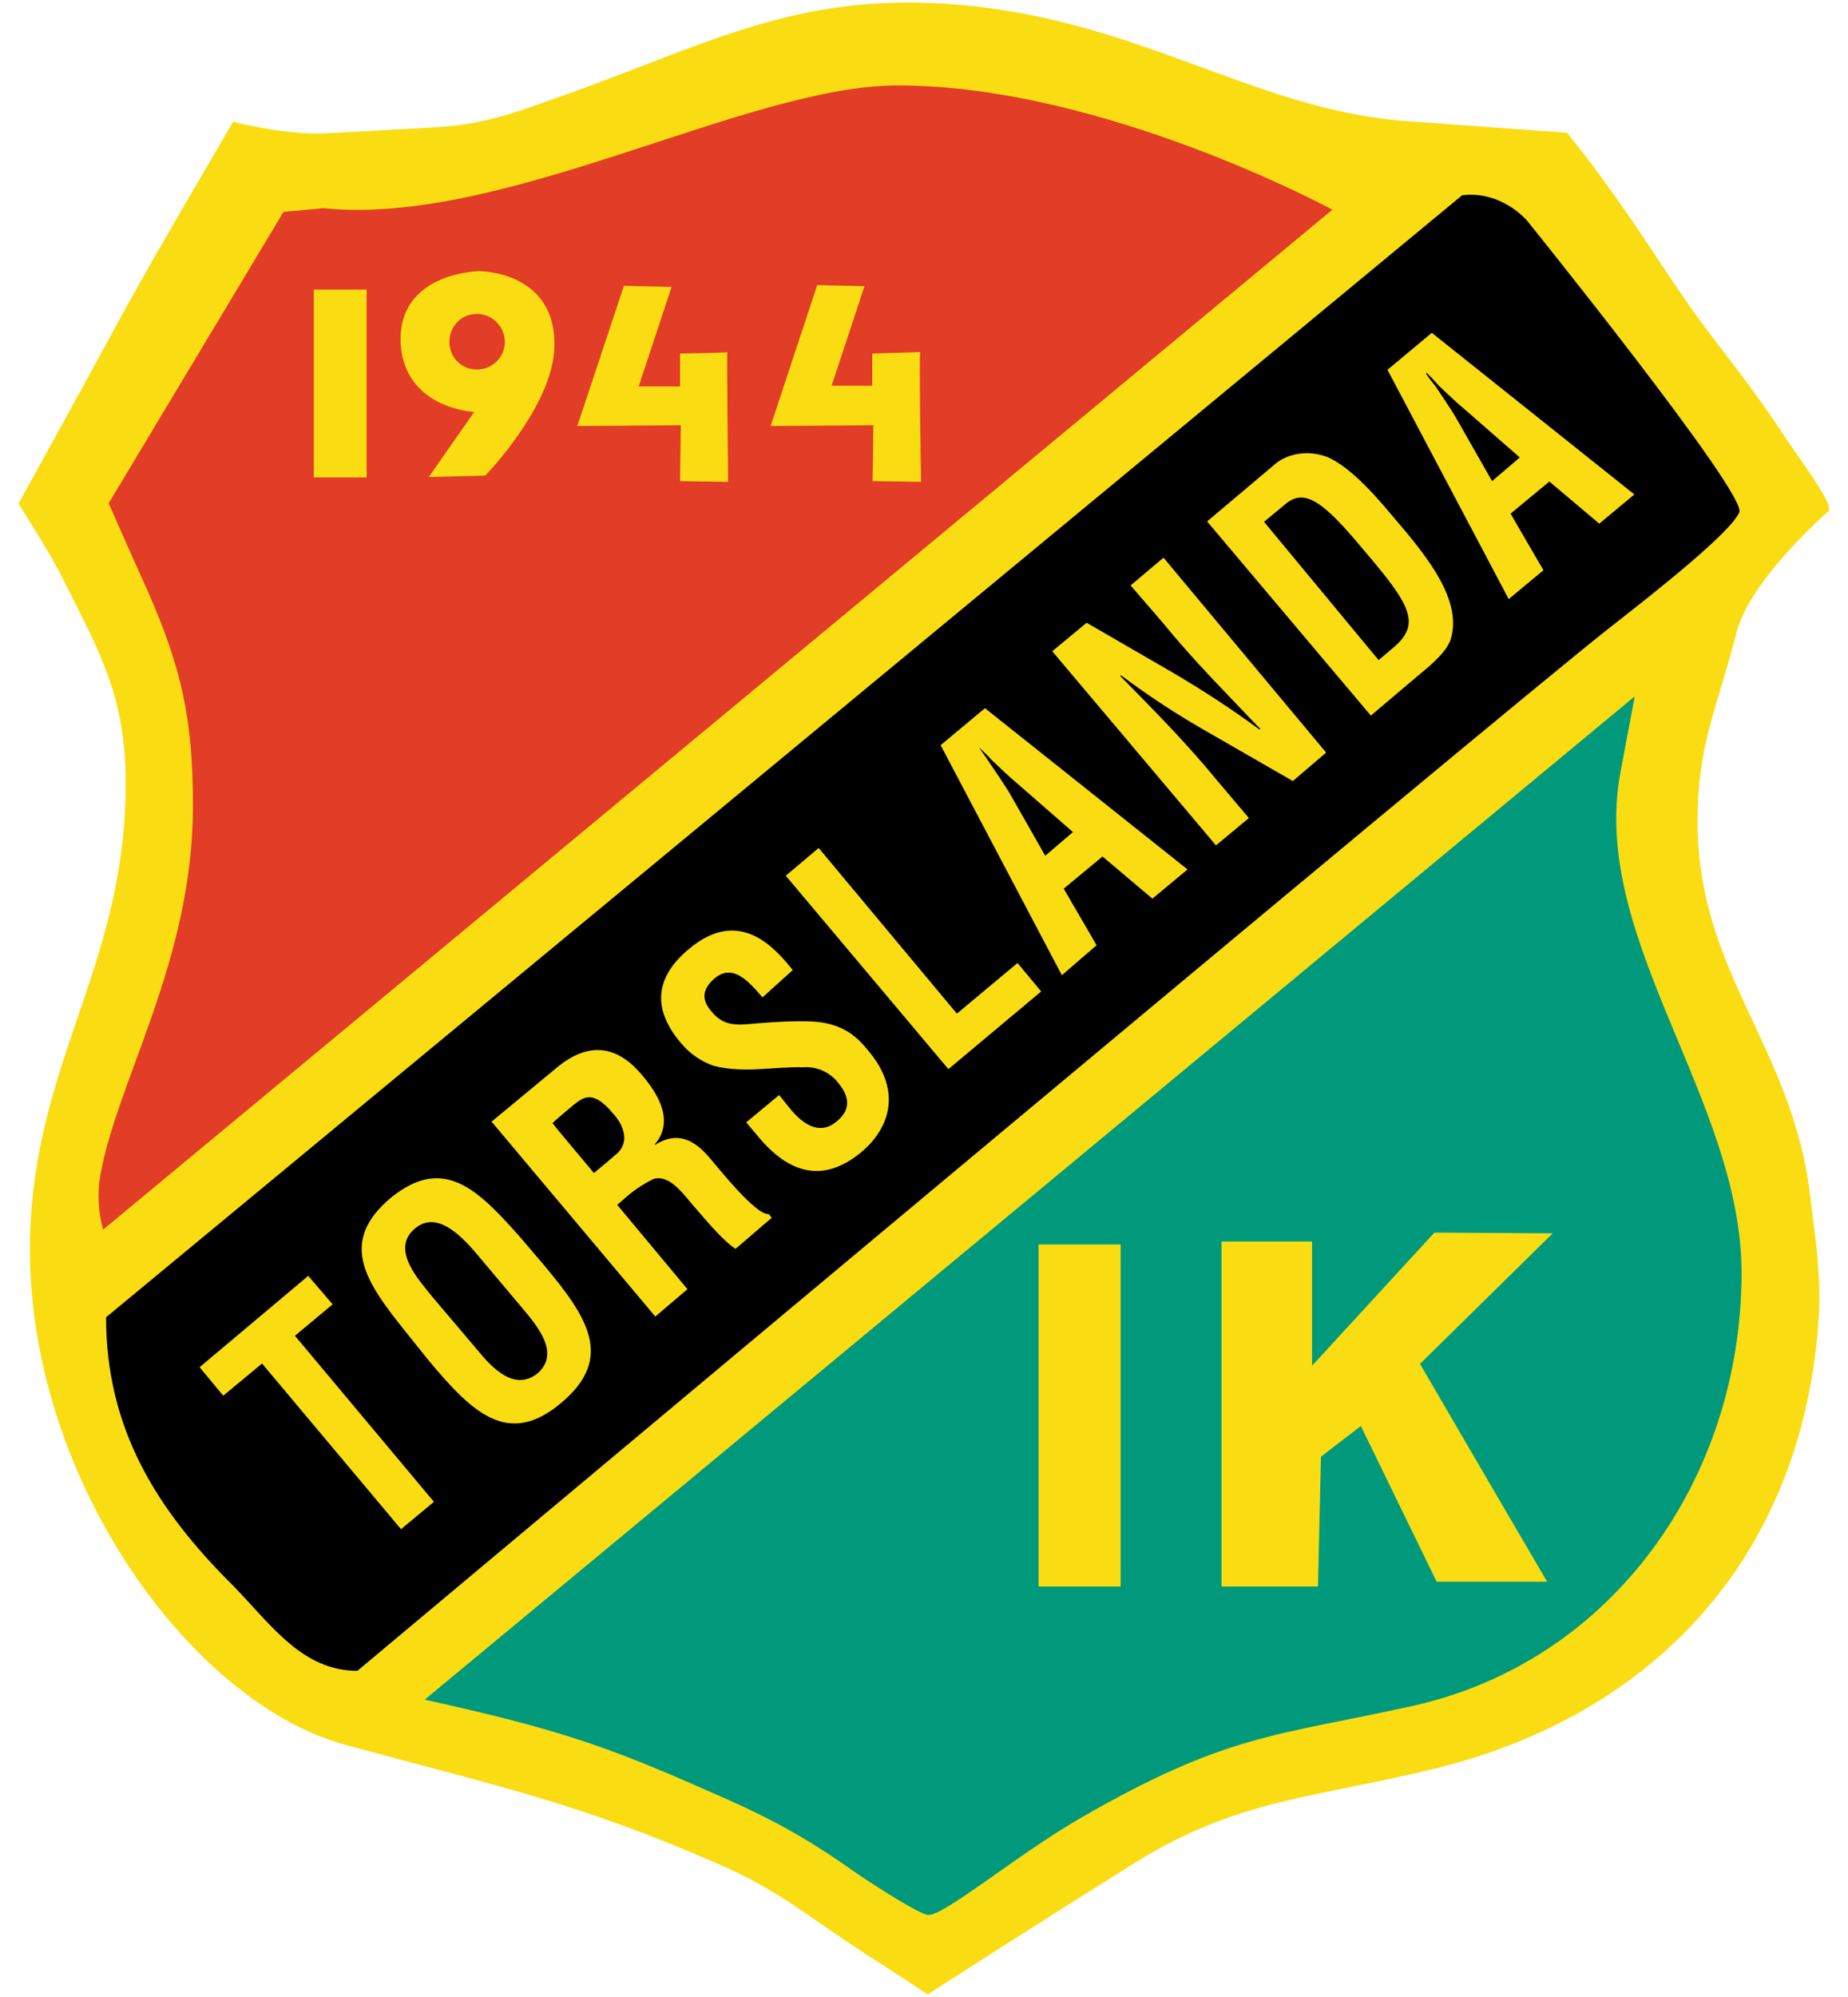
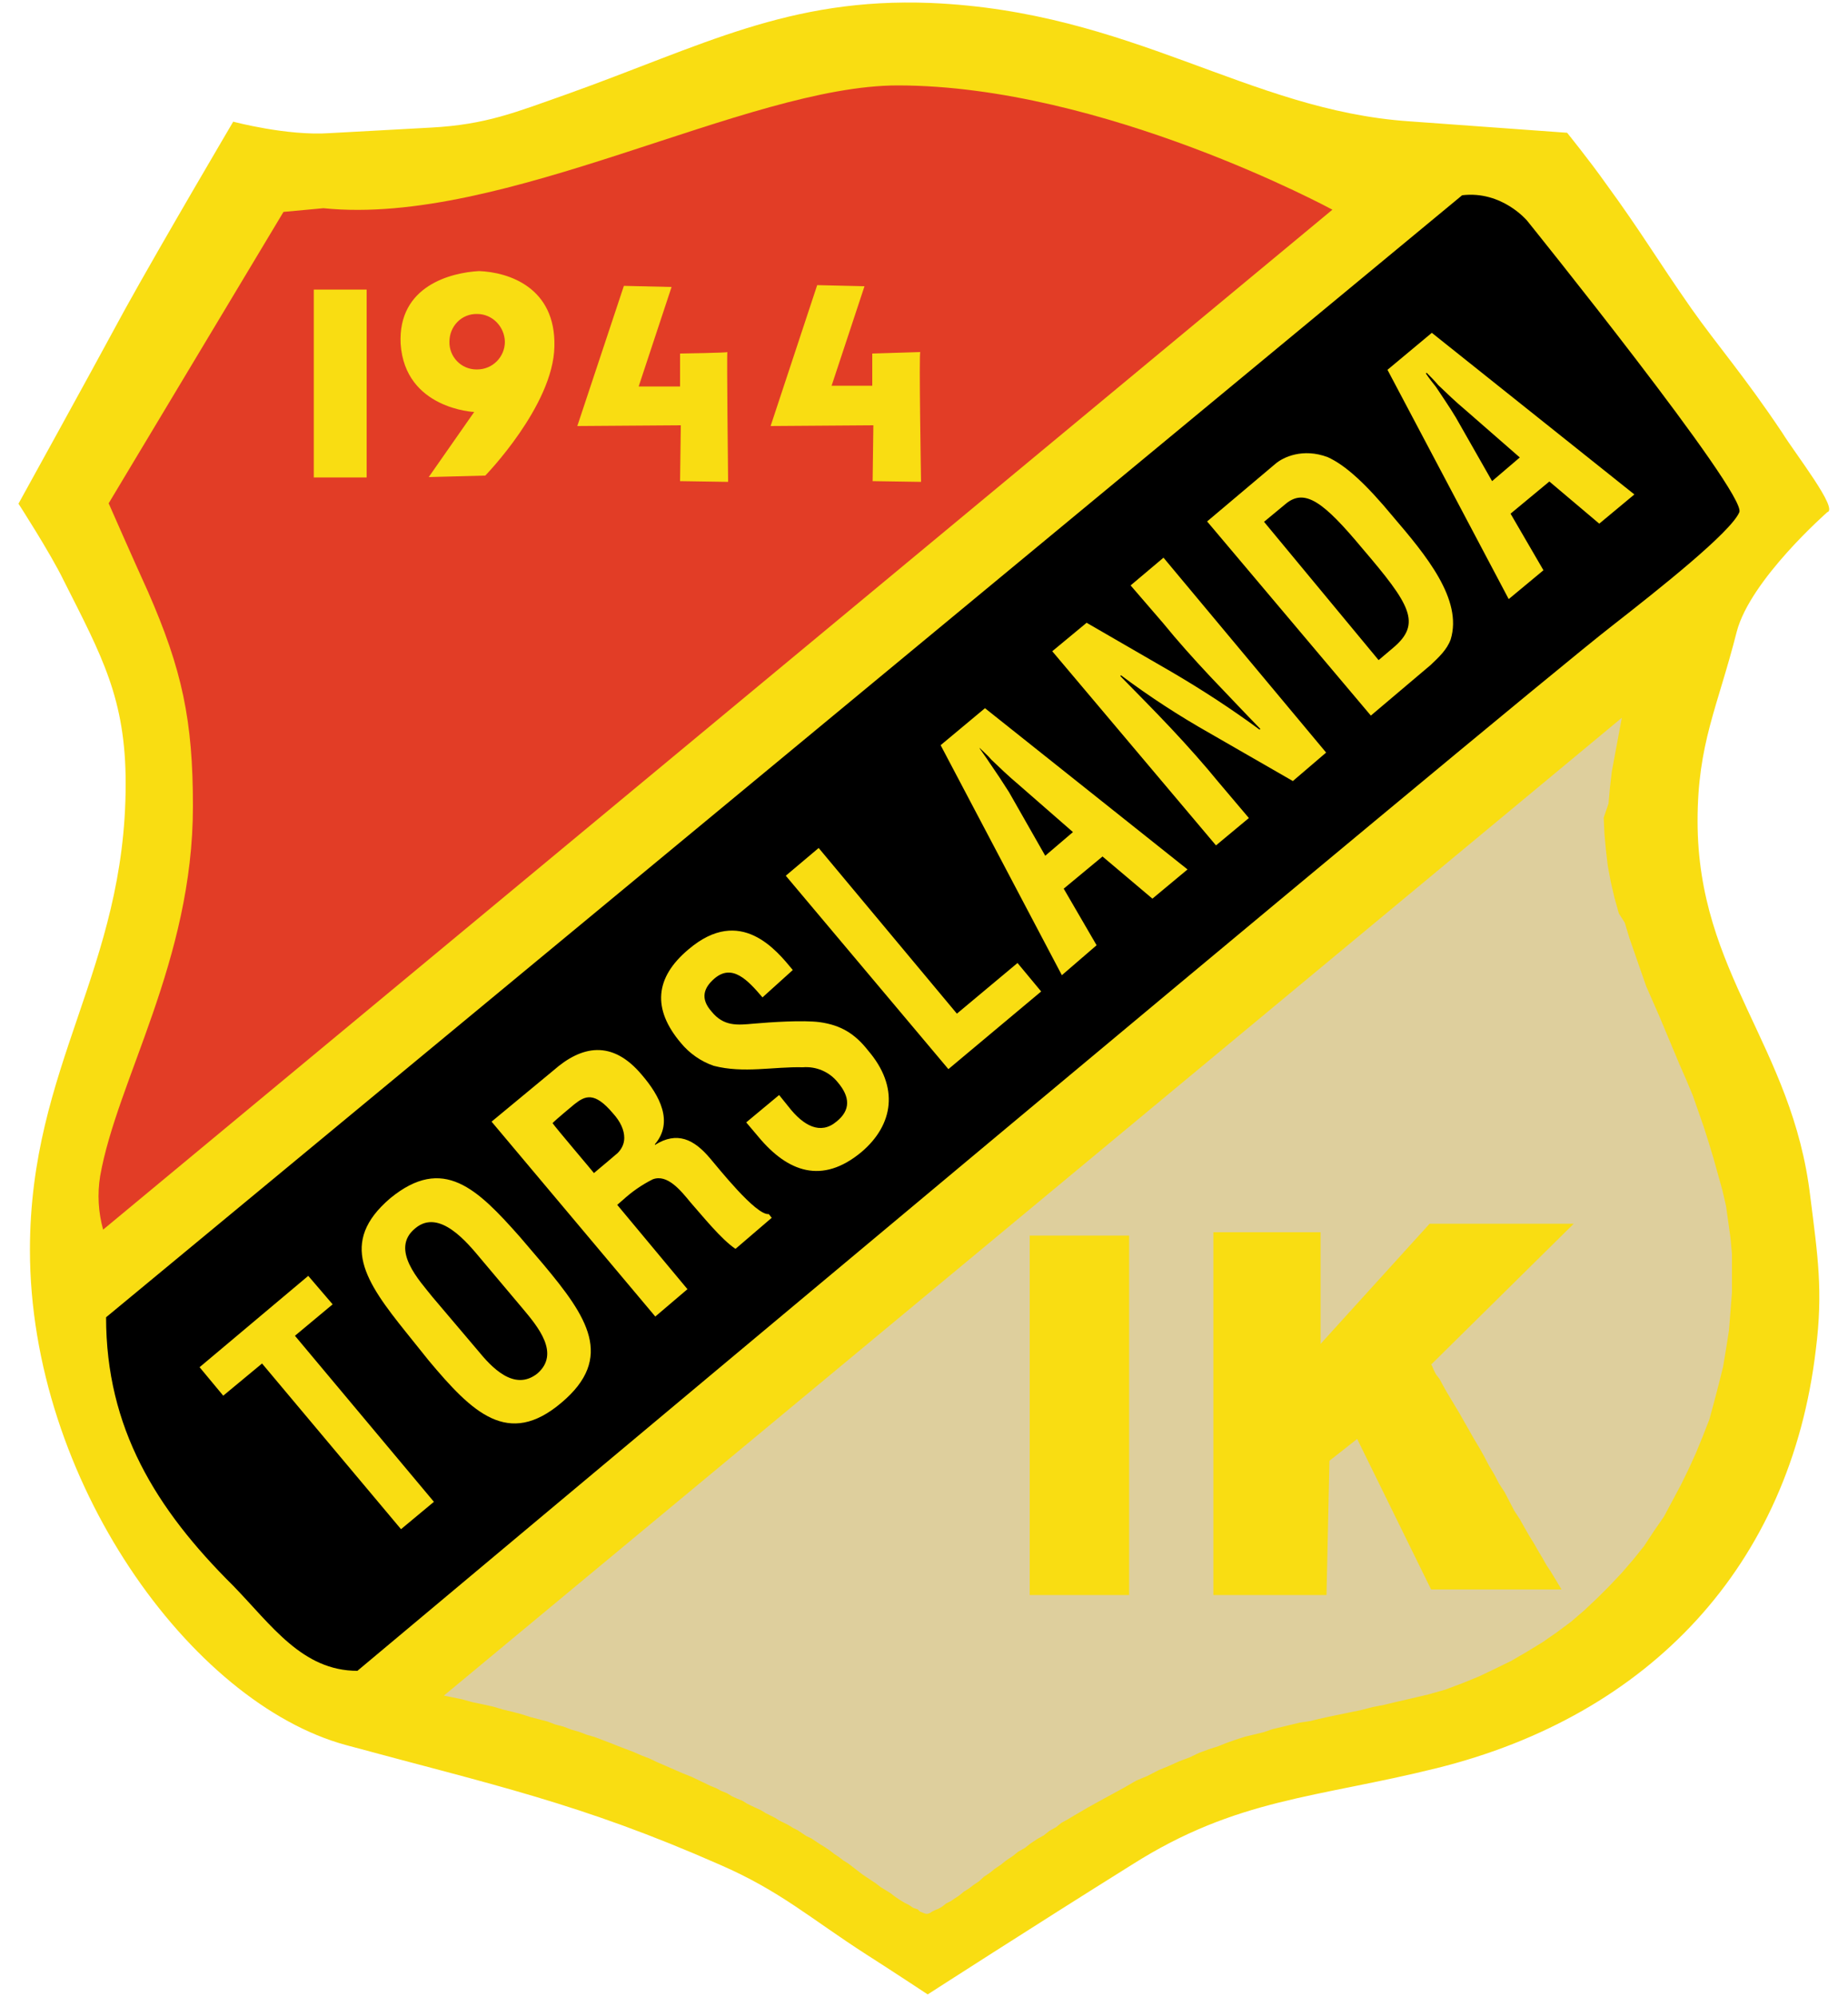
<svg xmlns="http://www.w3.org/2000/svg" xmlns:xlink="http://www.w3.org/1999/xlink" version="1.1" id="Layer_1" x="0px" y="0px" width="500px" height="540px" viewBox="0 0 500 540" style="enable-background:new 0 0 500 540;" xml:space="preserve">
  <style type="text/css">
	.st0{fill-rule:evenodd;clip-rule:evenodd;fill:#DECF9D;}
	.st1{fill-rule:evenodd;clip-rule:evenodd;fill:#F9DD12;}
	.st2{fill-rule:evenodd;clip-rule:evenodd;fill:#E23D26;}
	.st3{fill-rule:evenodd;clip-rule:evenodd;fill:#00997C;}
	.st4{fill-rule:evenodd;clip-rule:evenodd;}
</style>
  <g>
    <defs>
      <rect id="SVGID_1_" x="246" y="266.8" width="8" height="6.3" />
    </defs>
    <clipPath id="SVGID_2_">
      <use xlink:href="#SVGID_1_" style="overflow:visible;" />
    </clipPath>
  </g>
  <g>
    <path class="st0" d="M175.2,19.6c0,0-21.2,7.9-21.3,7.9l-3.2,1.2c-12.1,4.4-20.1,7.3-34.1,8.1l-27.4,1.5   c-9.5,0.6-20.9-1.8-25.1-2.7c-3.8,6.6-19.7,33.6-28.3,49.1c0,0-24.2,44.1-28.3,51.5c2.1,3.4,8.4,13.5,11.5,19.7l1.5,3   c9.7,19.2,15.5,30.7,15.5,53c0,25.5-6.7,45.1-13,64c-6.3,18.4-12.8,37.6-12.8,62.2c0,62.4,44.3,120.9,83.8,131.6l19.4,5.2   c29.4,7.8,50.6,13.4,81.9,27.1c11.7,5.1,19.3,10.4,28.1,16.4l12,8.1l15.4,10c2.4-1.5,54-34.3,54-34.3c21.3-13.5,39-17,59.6-21.2   l23.5-5.1c57.5-14.3,94.2-54.8,100.9-111.2c0.6-4.5,0.9-9.1,0.9-13.7c0-7.6-0.9-14.5-2-23.3l-0.4-3.8c-2.2-18.6-8.9-32.8-15.3-46.6   c-7.5-16.1-15.3-32.6-15.3-55.3c0-15.4,2.8-24.8,6.4-36.6l4.3-15.1c3.6-13.9,22.4-30.9,24.8-33c-0.8-2.5-5.6-9.4-8.3-13.2l-3.8-5.7   c-6.3-9.5-11.5-16.4-16.2-22.4l-8.2-11.1l-9.7-14.3l-13.3-19.2c-3.7-5.3-8.3-11.1-9.9-13c-1.9-0.2-41.9-3-41.9-3   c-20.4-1.4-38-7.9-56.6-14.7C303,12.6,280.7,4.4,251.7,3.2C221.6,1.9,201.1,9.7,175.2,19.6z" />
    <path class="st1" d="M251.8,0.8c54.5,2.3,85.8,29,129.4,32l42.8,3.1c0,0,6,7.4,10.6,13.9c9.5,13,13.7,20.3,23,33.6   c6.9,9.8,14.3,18.2,24.6,33.6c3.6,5.8,15.3,20.7,12.2,21.5c0,0-20.8,18.2-24.5,32.3c-5.2,20.5-10.6,30.2-10.6,51.2   c0,41.3,25.7,60.7,30.5,101.6c2,15.9,3.5,25.5,1.5,41.3c-6.9,58.5-45,98.9-102.5,113.2c-32.6,8.1-54.1,8.1-82.5,26.1   c-26.9,16.8-55.3,35.1-55.3,35.1s-10-6.6-16.6-10.8c-15.1-9.7-23.3-17.2-39.7-24.3c-37.7-16.6-61.2-21.5-101-32.3   C51.5,460.5,8.1,400,8.1,338c0-50,25.9-75.9,25.9-126.1c0-23-6.4-34.4-16.8-55c-3.6-7.4-12.2-20.7-12.2-20.7S22.8,104,33.9,83.5   c9.8-17.7,29.2-50.6,29.2-50.6s14.6,3.9,26.1,3.1l27.4-1.5c14.9-0.8,22.8-4.1,36.7-9C190,12.4,213.3-0.7,251.8,0.8L251.8,0.8z    M435.2,217.3L435.2,217.3l0.4-4.4l0.5-4.3l2.7-14.5L120.1,458.5l2,0.4l2.9,0.6l2.9,0.8l2.9,0.6l2.7,0.6l2.7,0.8l2.5,0.6l2.3,0.6   l2.5,0.8l2.3,0.6l2.3,0.6l2.1,0.8l2.3,0.6l2.1,0.8l2.1,0.6l2.1,0.8l2.1,0.6l2.1,0.8l2.1,0.8l2,0.8l2.1,0.8l2.1,0.8l2.3,1l2.1,0.8   l2.1,1l2.3,1l2.3,1l2.3,1l2.5,1l2.5,1.2l2.5,1.2l1.5,0.6l1.5,0.8l1.5,0.6l1.3,0.8l1.3,0.6l1.5,0.6l1.3,0.8l1.2,0.6l1.3,0.6l1.3,0.6   l1.3,0.8l1.2,0.6l1.2,0.6l1.3,0.8l1.2,0.6l1.2,0.6l1.3,0.8l1.2,0.6l1.2,0.8l1.2,0.8l1.3,0.6l1.2,0.8l1.2,0.8l1.3,0.8l1.2,0.8l1.3,1   l1.2,0.8l1.3,1l1.3,0.8l1.3,1l1.3,1l1.3,1l1.2,0.8l1.2,0.8l1.2,0.8l1.3,1l1.3,0.8l1.3,0.8l1.3,1l1.2,0.8l1.3,0.8l1.2,0.6l1.2,0.8   l1.2,0.4l0.6,0.6l1,0.4l0.6,0.2h0.5l0.6-0.2l0.6-0.4l0.8-0.4l1-0.4l1-0.6l1-0.8l1.2-0.6l1.2-0.8l1.2-0.8l1.2-1l1.3-0.8l1.3-1l1.5-1   l1.3-1.2l1.5-1l1.5-1.2l1.5-1l1.5-1.2l1.8-1.2l1.5-1.2l1.8-1l1.5-1.2l1.8-1.2l1.8-1l1.5-1.2l1.8-1l1.5-1.2l1.8-1l1.5-0.9l3.6-2.1   l3.6-2l3.3-1.8l3.3-1.8l3.1-1.8l3.1-1.3l2.9-1.5l2.9-1.2l2.9-1.3l2.7-1l2.5-1.2l2.7-1l2.5-0.8l2.5-1l2.3-0.8l2.5-0.8l2.5-0.6   l2.5-0.6l2.3-0.8l2.5-0.6l2.5-0.6l2.5-0.6l2.7-0.4l2.5-0.6l2.7-0.6l2.9-0.6l2.9-0.6l2.9-0.6l3.1-0.8l3.1-0.6l3.3-0.8l3.5-0.8   l5.1-1.2l4.6-1.3l4.8-1.8l4.4-1.8l4.4-2.1l4.3-2.1l4.3-2.5l4.1-2.5l3.9-2.7l3.9-2.9l3.6-3.1l3.5-3.3l3.3-3.3l3.3-3.5l3.1-3.6   l2.9-3.6l2.7-4.1l2.7-3.9l2.3-4.3l2.3-4.3l2.1-4.3l2-4.4l1.8-4.4l1.8-4.6l1.3-4.8l1.2-4.6l1.2-4.8l0.8-4.8l0.8-5.1l0.4-5.1l0.4-5.1   v-10.5l-0.4-4.3l-0.6-4.3l-0.6-4.3l-1-4.3l-1.2-4.3l-1.2-4.3l-1.3-4.3l-1.3-4.1l-1.5-4.3l-1.5-4.3l-1.8-4.3l-1.8-4.1l-1.8-4.3   l-1.8-4.3l-1.8-4.3l-1.8-4.1l-1.8-4.1l-1.5-4.3l-1.5-4.3l-1.5-4.3l-1.3-4.3L438,247l-1.2-4.3l-1-4.3l-0.8-4.3l-0.5-4.3l-0.4-4.3   l-0.2-4.4L435.2,217.3L435.2,217.3z M328.4,431.3h30.5l0.8-36.3l7.5-5.9l20,40.7h35.3l-2.9-4.8l-1.2-1.8l-1-1.8l-1.2-2l-1.2-2.1   l-1.3-2.1l-1.2-2.1l-1.3-2.3l-1.5-2.3l-1.3-2.5l-1.3-2.5l-1.5-2.3l-1.3-2.5l-1.5-2.5l-1.3-2.5l-1.3-2.3l-1.5-2.5l-1.3-2.3l-1.2-2.1   l-1.3-2.3l-1.2-2l-1.2-2l-1.2-2l-1-1.8l-0.8-1.5l-1-1.3l-0.6-1.2l-0.5-1.2l-0.2-0.2l38.6-38.1h-39l-29.5,32.5v-30.2h-29V431.3z    M305.5,334.1h-26.9v97.2h26.9V334.1z M402.4,55.5L402.4,55.5l-1.5-0.4h-1.5l-1.5-0.2l-1.2,0.2L31,357.5v4.2l0.2,2.5l0.4,2.7   l0.2,2.5l0.4,2.5l0.6,2.5l0.6,2.3l0.6,2.3l0.6,2.3l0.8,2.3l0.8,2.3l1,2.3l1,2.1l1,2.3l1,2.1l1.2,2.1l1.2,2.1l1.3,2.1l1.3,2.1   l1.3,2.1l1.3,2l1.5,2.1l1.3,2l1.8,2.1l1.5,2l1.8,2l1.8,2l1.8,2.1l2,2l1.8,2l2,2l1,1l1,1.2l1,1l1,1l0.8,1l1,1.2l1,1l1,1l1,1l0.8,1   l1,1l1,1l1,0.8l1,1l0.8,0.8l1,0.8l1,0.8l1,0.8l1,0.8l1,0.6l1,0.6l1,0.6l1,0.6l1.2,0.6l1,0.4L90,449l1,0.2l1.2,0.4l1.2,0.2l1.2,0.2   h1.7l0.2-0.2l2.7-2.1l4.3-3.5l5.8-4.8l7.2-5.9l8.3-7.2l9.7-7.9l10.6-9l11.6-9.7l12.6-10.5l13.1-11l13.9-11.6l14.3-12l14.9-12.3   l15.1-12.8l14.9-12.8l15.4-12.8l15.3-12.8l15.1-12.6l15.1-12.3l14.5-12l14.1-11.8l13.3-11.2l13-10.6l12-10l11-9.3l10-8.3l8.9-7.4   l7.7-6.4l6.4-5.1l5.1-4.1l3.3-2.7l1.2-1l1.3-1l1.2-1l1.3-1l1.3-1.2l1.3-1l1.3-1.2l1.3-1l1.3-1.2l1.3-1.2l1.3-1l1.3-1.2l1.3-1.2   l1.3-1l1.2-1.2l1.3-1.2l1.2-1l1.3-1l1.2-1.2l1-1l1.2-1l1-1l1-0.8l0.8-1l1-0.8l0.6-0.8l0.8-0.8l0.6-0.8l0.4-0.6l0.4-0.6l0.2-0.2   v-0.6l-0.6-1.2l-1-1.5l-1.2-2l-1.6-2.1l-1.5-2.5l-2-2.7l-2.1-2.9l-2.1-3.1l-2.3-3.3l-2.5-3.3l-2.7-3.5l-2.5-3.5l-2.7-3.6l-2.7-3.5   l-2.9-3.6l-2.7-3.5l-2.7-3.5l-2.5-3.3l-2.5-3.3l-2.5-3.1l-2.3-2.9L421,73l-2-2.5l-2-2.3l-1.5-2l-1.3-1.8l-1-1.3l-1-1l-0.4-0.6   l-0.2-0.2v-0.2l-0.2-0.2l-0.6-0.5l-0.4-0.4l-0.6-0.6l-0.8-0.6l-1-0.6l-1-0.8l-1-0.6l-1.3-0.6l-1.2-0.6L402.4,55.5L402.4,55.5z    M60.2,380.4L60.2,380.4l10.2-8.7l37.9,45l12.2-10.5l-37.7-44.8l10.5-8.7l-9.4-11.1l-33,27.6L60.2,380.4L60.2,380.4z M114.3,369.4   L114.3,369.4l1.2,1.3l1.2,1.2l1,1.3l1.2,1.2l1.2,1.2l1,1.2l1.2,1.2l1,1l1.2,1.2l1.2,1l1,0.8l1.2,1l1.2,0.8l1.2,0.8l1.2,0.6l1.2,0.6   l1.2,0.6l1.3,0.4l1.2,0.4l1.3,0.2h1.2l1.3,0.2l1.3-0.2l1.3-0.2l1.3-0.4l1.3-0.4l1.3-0.6l1.3-0.6l1.5-0.8l1.3-1l1.3-1l1.5-1.2   l1.3-1.2l1.2-1.3l1.2-1.2l1-1.2l1-1.3l0.8-1.2l0.8-1.3l0.4-1.3l0.6-1.2l0.2-1.3l0.2-1.3l0.2-1.2v-1.3l-0.2-1.3l-0.2-1.3l-0.2-1.2   l-0.4-1.3l-0.4-1.2l-0.6-1.3l-0.6-1.2l-0.8-1.3l-0.6-1.2l-0.8-1.2l-0.8-1.3l-1-1.2l-0.8-1.3l-1-1.2l-1-1.3l-0.7-1.8l-1-1.2   l-1.2-1.3l-1-1.3l-6.4-7.5l-1.2-1.2l-1-1.3l-1.2-1.2l-1.2-1.2l-1-1l-1.2-1.2l-1-1l-1.2-1l-1-1l-1.1-0.9l-1-1l-1.2-0.8l-1.2-0.8   l-1-0.6l-1.2-0.6l-1.2-0.6l-1.2-0.6l-1.3-0.4l-1.2-0.2l-1.2-0.2l-1.3-0.2h-2.5l-1.3,0.2l-1.3,0.4l-1.3,0.4l-1.3,0.6l-1.3,0.8   l-1.3,0.8l-1.3,0.8l-1.3,1l-1.3,1.2l-1.3,1.2l-1.3,1.2l-1,1.2l-1,1.3l-1,1.2l-0.8,1.2l-0.6,1.3l-0.6,1.2l-0.4,1.3l-0.4,1.2   l-0.2,1.3l-0.2,1.2v1.3l0.2,1.2l0.2,1.3l0.2,1.2l0.4,1.3l0.4,1.2l0.4,1.3l0.6,1.2l0.6,1.2l0.8,1.2l0.6,1.3l0.8,1.2l1,1.2l0.8,1.3   l0.8,1.2l1,1.2l1,1.3l1,1.2l1,1.3l1.2,1.3L114.3,369.4L114.3,369.4z M118.7,349.2L118.7,349.2l12.3,14.6l0.6,0.8l0.8,0.8l0.8,1   l1,0.8l0.8,0.8l0.8,0.8l1,0.6l0.8,0.6l1,0.4l0.8,0.4l0.8,0.2h1.6l0.6-0.2l1-0.4l0.8-0.6l0.8-0.8l0.6-0.8l0.4-0.8l0.2-0.8V365   l-0.2-0.8l-0.4-1l-0.4-1l-0.6-1.2l-0.8-1l-0.6-1l-0.8-1.2l-1-1l-0.8-1l-0.8-1l-11.4-13.4l-0.8-0.8l-0.8-1l-1-1l-0.8-1l-1-1l-1-1   l-1.2-1l-1-0.8l-1-0.6l-1.2-0.6l-1-0.4l-0.8-0.2h-1l-0.8,0.2l-0.8,0.4l-1,0.6l-0.8,1l-0.6,0.8l-0.2,0.8l-0.2,0.8v1l0.2,1l0.2,1   l0.6,1.2l0.6,1.2l0.6,1l0.8,1.2l0.8,1.2l1,1l0.8,1l0.8,1L118.7,349.2L118.7,349.2z M217.8,262.5L217.8,262.5l-2-2.1l-0.4-0.6   l-0.6-0.5l-0.6-0.6l-0.6-0.6l-0.6-0.8l-0.6-0.6l-0.8-0.8l-0.6-0.6l-0.8-0.8l-0.8-0.6l-1-0.8l-0.8-0.6l-1-0.6l-1-0.6l-1-0.4l-1-0.6   l-1.2-0.4l-1.2-0.2l-1.2-0.4l-1.2-0.2h-2.5l-1.2,0.2l-1.3,0.2l-1.3,0.4l-1.3,0.4l-1.3,0.6l-1.3,0.8l-1.3,1l-1.3,1l-1.3,1l-1,1   l-1,0.8l-0.8,0.8l-0.8,0.8l-0.6,0.8l-0.8,1l-0.6,0.8l-0.6,1l-0.4,0.8l-0.6,1l-0.4,1l-0.2,0.8l-0.4,1l-0.2,1l-0.2,1v3.5l0.2,1l0.2,1   l0.2,1l0.2,1l0.4,1l0.4,0.8l0.4,1l0.6,1l0.6,1l0.6,0.8l0.6,1l0.8,1l0.6,0.8l0.6,0.6l0.6,0.6l0.6,0.6l0.6,0.6l0.6,0.6l0.6,0.4   l0.6,0.4l0.6,0.6l0.8,0.4l0.6,0.4l0.6,0.4l0.8,0.4l0.8,0.4l0.6,0.2l0.8,0.4l0.8,0.2l1.8,0.4l1.5,0.4l1.5,0.2l1.8,0.2h6.3l1.5-0.2   h1.3l1.5-0.2h1.5l1.5-0.2h6.8l0.4,0.2h0.6l0.4,0.2l0.4,0.2l0.6,0.2l0.4,0.2l0.4,0.2l0.4,0.4l0.4,0.4l0.6,0.4l0.4,0.4l0.4,0.4   l0.4,0.6l0.6,0.8l0.2,0.6l0.4,0.6l0.2,0.4l0.2,0.6v1.1l-0.2,0.4v0.4l-0.2,0.4l-0.4,0.4l-0.2,0.6l-0.6,0.4l-0.4,0.4l-0.6,0.6   l-0.6,0.2l-0.6,0.4h-2l-0.6-0.2l-0.6-0.2l-0.6-0.4l-0.6-0.6l-0.8-0.6l-0.8-0.6l-0.6-0.8l-0.8-0.8l-0.8-1l-4.1-4.8l-12.3,10.5   l4.8,5.6l0.8,1l0.8,0.8l0.8,0.8l0.8,1l1,0.6l0.8,0.8l0.8,0.8l1,0.6l1,0.6l0.8,0.6l1,0.6l1,0.4l1,0.4l1,0.4l1,0.2l1,0.4h1l1.2,0.2h2   l1.2-0.2h1l1.2-0.4l1-0.2l1.2-0.4l1-0.4l1.2-0.6l1-0.6l1.2-0.6l1-0.8l1.2-0.8l1-0.8l1-0.8l0.8-0.8l0.8-0.8l0.8-1l0.6-0.8l0.8-0.8   l0.6-1l0.4-0.8l0.6-1l0.4-1l0.4-1l0.4-1l0.4-1l0.2-1l0.2-1v-1l0.2-1v-1.2l-0.2-1v-1l-0.2-1.2l-0.2-1l-0.4-1l-0.2-1.2l-0.4-1l-0.6-1   l-0.6-1.2l-0.6-1l-0.6-1l-0.6-1.2l-0.8-1l-1-1l-0.6-1L235,280l-0.8-0.8l-0.8-0.8l-1-0.6l-0.8-0.8l-0.8-0.6l-1-0.6l-1-0.4l-1-0.6   l-1-0.4l-1-0.4l-1-0.2l-1.2-0.4l-1.2-0.2l-1.2-0.2h-1l-1-0.2h-8.3l-1.2,0.2h-2.6l-1.2,0.2h-1l-1,0.2h-1.8l-0.8,0.2h-3.5l-0.4,0.5   h-0.6l-0.6-0.2l-0.4-0.2l-0.6-0.4l-0.4-0.2l-0.6-0.4l-0.4-0.6l-0.6-0.6l-0.4-0.4l-0.4-0.6l-0.2-0.4l-0.2-0.4l-0.2-0.2v-1.1l0.2-0.4   l0.2-0.2l0.2-0.4l0.2-0.4l0.2-0.4l0.4-0.4l0.4-0.4l0.8-0.4l0.6-0.4l0.6-0.2h1.3l0.6,0.2l0.6,0.4l0.6,0.2l0.6,0.6l0.8,0.6l0.6,0.6   l0.8,0.8l0.8,0.8l0.6,0.8l2.3,2.5L217.8,262.5L217.8,262.5z M285,268.5L285,268.5l-9.5-11.2l-16.4,13.5l-37.4-44.6l-12.3,10.2   l46.9,56L285,268.5L285,268.5z M299.7,256.1L299.7,256.1l-8.9-15.3l7.5-6.2l13.5,11.2L325,235l-58.7-46.6l-14.6,12.3l34.9,66.3   L299.7,256.1z M276.7,216.2L276.7,216.2l6.7,11.8l3.5-2.9L276.7,216.2L276.7,216.2z M330.5,209L330.5,209l-0.6-0.8l-0.8-1l-0.8-0.8   l-0.8-1l-0.8-0.8l-0.8-1l-0.8-1l-1-1l-0.8-0.8l-0.8-1l-1-1l-0.8-1l-1-1l-0.8-1l-0.4-0.4l1.3,1l1.5,0.8l1.3,1l1.3,0.8l1.5,0.8   l23.9,13.7l12.2-10.2l-46.7-56l-12.4,10.2l10.2,12.2l0.8,0.8l0.8,1l0.8,1l0.8,0.8l0.8,1l0.8,1l0.8,0.8l0.8,1l0.8,1l1,1l0.8,0.8   l0.8,1l1,1l0.8,1l0.8,0.8l0.4,0.6l-0.2-0.2l-1.5-1l-1.3-0.8l-1.3-1l-1.3-0.8l-1.3-0.8l-24.7-14.3l-12.2,10l47.1,56.2l12.2-10.5   l-9.7-11.6L330.5,209L330.5,209z M373.4,175.2L373.4,175.2l2-1.8l0.8-0.6l0.6-0.6l0.4-0.4l0.6-0.6l0.2-0.4l0.4-0.6l0.2-0.4l0.2-0.4   l0.2-0.4V167l-0.2-0.6l-0.2-0.6l-0.4-0.6l-0.2-0.8l-0.4-0.8l-0.4-0.8l-0.6-0.8l-0.5-0.8l-0.6-1l-0.8-1l-0.8-1L373,157l-0.8-1.2   l-1-1.2l-1-1.2l-1.2-1.3l-1.2-1.3l-1.2-1.3l-1.8-2.1l-1.8-2.1l-1.8-1.8l-1.5-1.5l-1.3-1.3l-1.3-1.2l-1.2-1l-1.2-0.8l-1-0.6l-1-0.2   l-0.6-0.2H351l-0.6,0.2l-0.8,0.4l-0.8,0.6l-4.1,3.5L373.4,175.2L373.4,175.2z M388.5,181.6L388.5,181.6l1-0.8l0.8-0.8l1-0.8l0.8-1   l0.8-1.2l0.8-1l0.6-1.3l0.6-1.2l0.4-1.2l0.2-1.3V170l0.2-1.2v-1.2l-0.2-1.2l-0.2-1.2l-0.2-1.2l-0.2-1.2l-0.4-1.2l-0.3-1.1l-0.4-1.2   l-0.6-1.2l-0.6-1.2l-0.6-1.2l-0.6-1l-0.6-1.2l-0.8-1.2l-0.6-1l-0.8-1.2l-0.8-1.2l-0.8-1l-0.8-1.2l-0.8-1l-0.8-1.2l-1-1l-0.8-1   l-0.8-1.2l-1-1l-0.8-1l-0.8-1l-0.8-1l-1.5-1.8l-1.2-1.5l-1.3-1.3l-1.3-1.3l-1.2-1.3l-1.2-1.2l-1.2-1.2l-1.2-1.2l-1.2-1l-1.2-1   l-1-0.8l-1.2-0.8l-1.2-0.8l-1-0.6l-1.2-0.6l-1.2-0.6l-1.3-0.4l-1.3-0.4l-1.3-0.2l-1.3-0.2h-2.5l-1.2,0.2l-1,0.2l-1.2,0.2l-0.8,0.4   l-1,0.4l-0.8,0.4l-0.8,0.4l-0.8,0.4l-0.6,0.4l-0.6,0.4l-20,17l47.1,56.2L388.5,181.6L388.5,181.6z M420.5,154.7L420.5,154.7   l-8.9-15.3l7.5-6.4l13.5,11.4l13.1-11l-58.7-46.6l-14.7,12.7l34.9,66.3L420.5,154.7L420.5,154.7z M397.5,114.8L397.5,114.8   l6.7,11.8l3.5-2.9L397.5,114.8z M179.8,321.4L179.8,321.4l0.6,0.2l0.6,0.4l0.4,0.6l0.6,0.4l0.6,0.6l0.6,0.6l0.6,0.6l0.6,0.6   l0.6,0.6l0.4,0.8l0.6,0.6l0.8,0.8l0.6,0.8l0.8,0.8l0.8,1l0.8,1l0.8,0.8l0.8,1l1,1l0.8,0.8l0.8,1l1,0.8l0.8,0.8l1,0.8l0.8,0.8   l2.3,1.5l12.8-10.8l-2.9-3.5l-1.2-0.2l-0.6-0.2l-0.6-0.4l-1-0.8l-1.2-1l-1.2-1l-1.2-1.2l-1.2-1.3l-1.3-1.3l-1.2-1.2l-1-1.3   l-1.2-1.2l-0.8-1.2l-0.8-0.8l-0.8-0.8l-0.4-0.6l-0.8-1l-1-1l-1-1l-1-0.8l-1-0.6l-1-0.8l-1.2-0.4l-1.2-0.6l-1.2-0.2l-1.2-0.2h-1.9   v-0.4l0.2-1.3v-1.5l-0.2-1.5l-0.2-1.3l-0.6-1.3l-0.4-1.3l-0.8-1.3l-0.8-1.3l-0.8-1.2l-0.8-1.3l-1-1.2l-1-1.2l-1.5-1.8l-1.8-1.5   l-1.8-1.3L169,284l-1.8-0.8l-2-0.6l-1.8-0.2l-1.8-0.2l-2,0.2l-1.8,0.4l-1.8,0.4l-1.5,0.8l-1.8,0.8l-1.5,1.2l-1.5,1l-1.5,1.3   L129.8,303l47.1,56.2l12.3-10.5l-18.9-22.6l0.8-0.8l0.8-0.8l1-0.8l1-0.6l1-0.8l1-0.6l1-0.6l0.8-0.4h0.4l0.4-0.2l0.4,0.2h0.4   l0.4,0.2L179.8,321.4L179.8,321.4z M163.9,302.3L163.9,302.3l-0.8-1l-0.8-0.6l-0.6-0.6l-0.6-0.6l-0.6-0.2l-0.4-0.2l-0.4-0.2H159   l-0.2,0.2h-0.4l-0.4,0.2l-0.4,0.4l-0.4,0.4l-0.6,0.2l-0.2,0.2L156,301l-0.8,0.8l-1,0.8l-1.2,0.8l-0.6,0.6l0.6,0.6l0.8,1l1,1.2   l1,1.2l1,1.2l1,1.2l1,1l0.8,1.2l1,1l0.4,0.6l0.8-0.6l1.2-0.8l1-1l1-0.8l0.6-0.6h0.2l0.2-0.4l0.2-0.2l0.2-0.4l0.2-0.4l0.2-0.2v-0.4   l0.2-0.4v-0.2l-0.2-0.6v-0.6l-0.2-0.6l-0.2-0.6l-0.4-0.8l-0.6-0.6l-0.4-1L163.9,302.3L163.9,302.3z M340.4,49.5L340.4,49.5   l-3.5-1.3l-3.5-1.5l-3.6-1.5l-4.1-1.5l-4.1-1.5l-4.3-1.5l-4.4-1.5l-4.4-1.5l-4.8-1.5l-4.6-1.3l-5.1-1.3l-4.8-1.3l-5.1-1.2l-5.2-1.2   l-5.2-1l-5.1-1l-5.2-0.8l-5.2-0.6l-5.2-0.4l-5.1-0.4h-9.1l-3.9,0.4l-4.1,0.6l-4.3,0.6l-4.4,0.8l-4.4,1.2l-4.4,1l-4.8,1.3l-4.6,1.3   l-4.8,1.3l-5.1,1.5l-4.8,1.8l-5.1,1.5l-5.2,1.8l-5.1,1.5l-5.2,1.8l-5.2,1.8l-5.2,1.5l-5.2,1.8l-5.2,1.5l-5.2,1.3l-5.2,1.3l-4.9,1   l-5.2,1.2l-5.1,1l-5.2,1l-5.1,0.8l-5.1,0.4l-5.1,0.4l-4.8,0.2l-4.8-0.2l-4.6-0.2L78,59.5l-46.1,76.8l0.3,0.4l0.4,1l0.6,1.2l0.6,1.5   l0.8,1.5l0.8,1.8l1,1.8l0.8,2l1,2.1l0.8,2l1,2l1,2l0.8,2l0.8,1.8l0.8,2.1l1,2l0.8,2l0.6,1.8l0.8,2l0.8,1.8l0.6,2l0.6,1.8l0.6,1.8   l0.6,1.8l0.6,1.8l0.4,1.8l0.6,1.8l0.4,1.8l0.4,1.8l0.4,1.5l0.4,1.8l0.4,1.8l0.2,1.8l0.4,1.8l0.2,2l0.2,1.8l0.2,1.8l0.2,2l0.2,2v2   l0.2,2v2l0.2,2v10.5l-0.2,3.9l-0.2,3.9l-0.4,3.6l-0.6,3.9l-0.6,3.6l-0.6,3.5l-0.8,3.6l-0.8,3.5l-1,3.5l-0.8,3.5l-1,3.3l-1,3.3   l-1.2,3.3l-1,3.1l-1.2,3.1l-1,3.1l-1.2,3.1l-1.2,2.9l-1,3.1l-1.2,2.9l-1,2.9l-1.2,2.7l-1,2.7l-1,2.7l-0.8,2.7l-0.8,2.7l-0.8,2.5   L31,312l-0.6,2.5l-0.6,2.5l-0.6,2.3l-0.2,1.3v1.2l-0.2,1.3v2.3l0.2,1.2v1.2l0.2,1v0.6l327.3-272l-1.3-0.8l-1.8-0.8l-2.1-1l-2.3-1.2   l-2.5-1.3l-2.9-1.2L340.4,49.5L340.4,49.5z M82.6,75.9L82.6,75.9v55.4h18.9V75.9H82.6z M167.2,75L167.2,75l-14.1,42.5l28.7-0.2   l-0.2,15.1l17.6,0.2V126l-0.2-1.2v-20l-0.2-1.5v-5.8l0.2-0.8v-1.2l0.6-3.1l-3.3,0.6h-6l-1.2,0.2H184l-2.3,0.2v8.7h-5.6l8.7-26.9   L167.2,75L167.2,75z M219.5,74.8L219.5,74.8l-14.3,42.5l28.7-0.2l-0.2,15.1l17.6,0.4v-2.7l-0.2-0.6v-16.8L251,111V95.7l0.8-3.3   l-3.1,0.6h-2.6l-1.2,0.2h-6.7l-1,0.2H234v8.7h-5.8l8.9-26.6L219.5,74.8L219.5,74.8z M123.9,92.4L123.9,92.4v1.2l0.4,1l0.4,0.8   l0.8,0.8l0.8,0.8l0.8,0.4l1,0.4h2.1l1-0.4l1-0.4l0.8-0.8l0.6-0.8l0.6-0.8l0.2-1l0.2-1.2l-0.2-1l-0.2-1l-0.6-1l-0.6-0.8L132,88   l-1-0.6l-1-0.2l-1-0.2l-1.2,0.2l-1,0.2l-0.8,0.6l-0.8,0.6l-0.8,0.8l-0.4,1l-0.4,1L123.9,92.4L123.9,92.4z M122.4,72.1L122.4,72.1   l-2,0.6l-2,0.8l-2,0.8l-2,1.2l-2,1.3l-1.5,1.5l-1.5,2l-1.3,2l-1,2.5l-0.8,2.5l-0.4,2.9v3.1l0.4,3.5l0.8,2.9l1.2,2.7l1.5,2.3   l1.8,2.1l2,1.5l2,1.5l2.1,1l2,1l2,0.6l1.8,0.6l1,0.2l-13,18.4l20.7-0.6l0.8-0.8l0.2-0.2l0.2-0.2l0.4-0.4l0.4-0.4l0.6-0.6l0.6-0.8   l0.6-0.8l0.8-0.8l0.8-0.8l0.8-1l0.8-1.2l0.8-1.2l1-1.2l0.8-1.2l1-1.3l0.8-1.2l1-1.3l0.8-1.5l1-1.3l0.8-1.5l0.8-1.5l0.8-1.5l0.8-1.5   l0.6-1.5l0.8-1.5l0.4-1.8l0.6-1.5l0.4-1.8l0.4-1.5l0.2-1.8v-4.9l-0.4-2.9l-0.6-2.7l-1-2.3l-1.2-2.1l-1.5-1.8l-1.5-1.8l-1.5-1.3   l-2-1.2l-1.8-1l-2-0.8l-2-0.8l-2-0.4l-1.8-0.4l-1.8-0.2l-2-0.2l-2,0.2l-1.8,0.2l-2,0.4L122.4,72.1z" />
-     <path class="st2" d="M242.9,23.1c55.6,0,117.6,33.6,117.6,33.6L27.9,332.5c-1.3-4.7-1.6-9.6-0.8-14.5C31.7,292,52.2,259.8,52.2,218   c0-23.2-2.9-36.9-12.2-58.1c-4.1-9-10.6-23.8-10.6-23.8l47.3-78.8l10.8-1C136.5,61.3,201.9,23.1,242.9,23.1z M84.9,78.3L84.9,78.3   v50.8h14.3V78.3H84.9z M168.8,77.3L168.8,77.3l-12.6,37.9l28-0.2l-0.2,15.1l13,0.2c0,0-0.4-35.1-0.2-35.1   c0.2,0.2-12.8,0.4-12.8,0.4v8.9h-11.2l8.9-26.9L168.8,77.3L168.8,77.3z M221.1,77.1L221.1,77.1l-12.6,38.1l27.8-0.2l-0.2,15.1   l13.1,0.2c0,0-0.6-35.3-0.2-35.1l-13,0.4v8.7h-11l8.9-26.9L221.1,77.1L221.1,77.1z M121.6,92.4L121.6,92.4   c-0.1,4.1,3.2,7.5,7.3,7.5c0.1,0,0.2,0,0.2,0c4.2,0,7.5-3.4,7.5-7.5c0,0,0,0,0,0c-0.1-4.1-3.4-7.5-7.5-7.5   C124.9,84.8,121.6,88.2,121.6,92.4C121.6,92.4,121.6,92.4,121.6,92.4z M129.6,73.3L129.6,73.3c-7.4,0.4-22,3.9-21.2,19.7   c1.2,17.6,19.9,18.4,19.9,18.4l-12.3,17.6l15.3-0.4c0,0,18.4-18.9,18.7-34.9C150.4,77.7,137.6,73.6,129.6,73.3L129.6,73.3z" />
-     <path class="st3" d="M442.3,188.3l-3.9,20.7c-8.3,45,32.8,88.3,32.8,135.2c0,55.3-34.6,104.8-88.6,117   c-37.4,8.3-50.6,7.5-90.4,30.5c-17,9.8-37.4,26.9-41.3,26.1c-2.7-0.6-12.3-6.7-18.2-10.6c-14.9-10.6-24.6-15.8-41.3-23   c-27.8-12.3-41.2-16.8-76.5-24.6L442.3,188.3L442.3,188.3z M388.1,333.3L388.1,333.3L355,369.3v-33.6h-24.5V429h26.1l0.8-35.1   l10.8-8.3l20.5,42.1h29.9c-9-15.3-34.4-58.9-34.4-58.9l35.9-35.3L388.1,333.3L388.1,333.3z M303.1,336.5H281V429h22.2V336.5z" />
+     <path class="st2" d="M242.9,23.1c55.6,0,117.6,33.6,117.6,33.6L27.9,332.5c-1.3-4.7-1.6-9.6-0.8-14.5C31.7,292,52.2,259.8,52.2,218   c0-23.2-2.9-36.9-12.2-58.1c-4.1-9-10.6-23.8-10.6-23.8l47.3-78.8l10.8-1C136.5,61.3,201.9,23.1,242.9,23.1z M84.9,78.3L84.9,78.3   v50.8h14.3V78.3H84.9z M168.8,77.3L168.8,77.3l-12.6,37.9l28-0.2l-0.2,15.1l13,0.2c0,0-0.4-35.1-0.2-35.1   c0.2,0.2-12.8,0.4-12.8,0.4v8.9h-11.2l8.9-26.9L168.8,77.3L168.8,77.3z M221.1,77.1L221.1,77.1l-12.6,38.1l27.8-0.2l-0.2,15.1   l13.1,0.2c0,0-0.6-35.3-0.2-35.1l-13,0.4v8.7h-11l8.9-26.9L221.1,77.1L221.1,77.1z M121.6,92.4L121.6,92.4   c-0.1,4.1,3.2,7.5,7.3,7.5c0.1,0,0.2,0,0.2,0c4.2,0,7.5-3.4,7.5-7.5c0,0,0,0,0,0c-0.1-4.1-3.4-7.5-7.5-7.5   C124.9,84.8,121.6,88.2,121.6,92.4C121.6,92.4,121.6,92.4,121.6,92.4z M129.6,73.3L129.6,73.3c-7.4,0.4-22,3.9-21.2,19.7   c1.2,17.6,19.9,18.4,19.9,18.4l-12.3,17.6l15.3-0.4c0,0,18.4-18.9,18.7-34.9C150.4,77.7,137.6,73.6,129.6,73.3z" />
    <path class="st4" d="M395.6,52.8c10.8-1.3,17.6,6.9,17.6,6.9s59.5,73.8,57.4,78.8c-2.3,5.4-21.6,20.7-34.4,30.7   C409.6,189.8,96.7,451.8,96.7,451.8c-14.9,0-23.2-12.3-33.6-23c-21-20.8-34.4-42.7-34.4-72.6L395.6,52.8L395.6,52.8z M60.4,377.4   L60.4,377.4l10.5-8.7l37.6,44.8l8.9-7.4l-37.6-44.9l10.2-8.5l-6.6-7.7L54,369.7L60.4,377.4L60.4,377.4z M116,367.9L116,367.9   c11.8,14.1,21.5,23.6,35.9,11.4c14.5-12.2,6.9-23.3-4.8-37.3l-6.4-7.5c-11.6-13.1-20.8-22.2-35.1-10.5c-14.1,12-6.7,22.6,4.3,36.3   L116,367.9L116,367.9z M117,350.7L117,350.7l12.3,14.5c3.6,4.4,9.8,11.2,16.1,6.2c6.2-5.4,0.2-12.6-4.1-17.7l-11.2-13.3   c-3.6-4.3-11.2-13.7-17.7-8.3C105.3,337.8,113.7,346.5,117,350.7L117,350.7z M214.5,262.3L214.5,262.3c-4.3-5.2-14.1-17.6-28.2-5.6   c-9.2,7.7-9.8,16.2-2.1,25.3c2.3,2.8,5.4,5,8.9,6.2c8.1,2.1,16.2,0.2,24.1,0.4c3.6-0.3,7.2,1.2,9.5,4.1c3.3,3.9,3.5,7.5-0.4,10.6   c-4.3,3.6-8.9,1.2-13-4.1l-2.5-3.1l-8.9,7.4l3.3,3.9c7.9,9.5,17.2,13,27.9,4.1c8.7-7.4,10.2-17.6,1.8-27.4   c-3.6-4.6-7.4-6.9-13.1-7.7c-4.6-0.6-13.3,0-17.9,0.4c-4.4,0.4-8.1,0.8-11.4-3.3c-3.1-3.5-2.1-6.4,0.8-8.9c4.8-4.1,9,0.4,13,5.1   L214.5,262.3L214.5,262.3z M281.7,268.1L281.7,268.1l-6.4-7.7l-16.4,13.7l-37.4-44.8l-8.9,7.5l44,52.3L281.7,268.1L281.7,268.1z    M296.7,255.6L296.7,255.6l-8.9-15.3l10.5-8.7l13.5,11.4l9.5-7.9l-54.8-43.6l-12,10l32.8,62.2L296.7,255.6L296.7,255.6z M273,214.2   L273,214.2l9.8,17.2l7.5-6.4l-14.9-13c-2.5-2.1-4.8-4.3-7.2-6.6c-1-1.2-2.1-2.1-3.1-3.1H265c0.8,1.2,1.8,2.5,2.7,3.9   C269.5,208.8,271.3,211.5,273,214.2L273,214.2z M314.7,168.5L314.7,168.5c3.9,4.8,8.3,9.7,12.8,14.5c4.6,4.8,9.2,9.7,13.5,14.1   l-0.2,0.2c-7.6-5.6-15.6-10.8-23.8-15.6l-23-13.3l-9.3,7.7l44.3,52.5l8.9-7.4l-8.3-9.8c-3.5-4.3-8.1-9.5-12.8-14.5   c-4.7-5-9.7-10-13.7-14.1l0.2-0.2c7.6,5.7,15.6,10.9,23.9,15.6l22.6,13l9-7.7l-44-52.7l-8.9,7.5L314.7,168.5L314.7,168.5z    M373,178.5L373,178.5l3.9-3.3c7.9-6.6,4.6-11.8-8.3-26.9c-10.5-12.6-15.6-16.4-20.8-12l-5.8,4.8L373,178.5L373,178.5z    M387.1,179.8L387.1,179.8c2.1-2,4.4-4.1,5.4-6.9c3.3-10.8-6.7-22.8-15.6-33.2c-7.2-8.7-12.8-13.9-17.7-16.1   c-6.7-2.5-12,0-14.1,1.8L326.6,141l44.3,52.5L387.1,179.8z M417.6,154.2L417.6,154.2l-8.9-15.3l10.5-8.7l13.5,11.4l9.5-7.9   L387.4,90l-12,10l32.8,62L417.6,154.2L417.6,154.2z M393.9,112.9L393.9,112.9l9.8,17.2l7.5-6.4l-14.9-13c-2.5-2.1-4.8-4.3-7.2-6.6   c-1-1.2-2.1-2.3-3.1-3.3l-0.2,0.2c0.8,1.2,1.8,2.5,2.7,3.6C390.4,107.5,392.1,109.9,393.9,112.9z M168.5,324.5L168.5,324.5   c2.4-2.2,5.1-4.1,8.1-5.6c3.9-1.5,7.5,2.9,10.2,6.2c3.1,3.5,8.3,10,12.2,12.6l9.8-8.4l-0.8-1c-3.5,0.4-13.9-12.8-15.9-15.1   c-4.3-5.1-8.9-7.4-14.9-3.6v-0.2c5.1-6,1.3-13.1-3.5-18.7c-8.1-9.7-16.4-7.9-23.9-1.3l-16.8,13.9l44.3,52.7l8.7-7.4L167,325.8   L168.5,324.5L168.5,324.5z M155.4,298.6L155.4,298.6c0,0-5.2,4.3-5.9,5.1c0.8,1.2,10.5,12.6,11.2,13.5c1-0.8,6.4-5.4,6.4-5.4   c1.1-1.1,1.8-2.5,1.8-4.1c0-2.1-1-4.4-3.1-6.7C160.8,295.1,158.3,296.3,155.4,298.6L155.4,298.6z" />
  </g>
</svg>